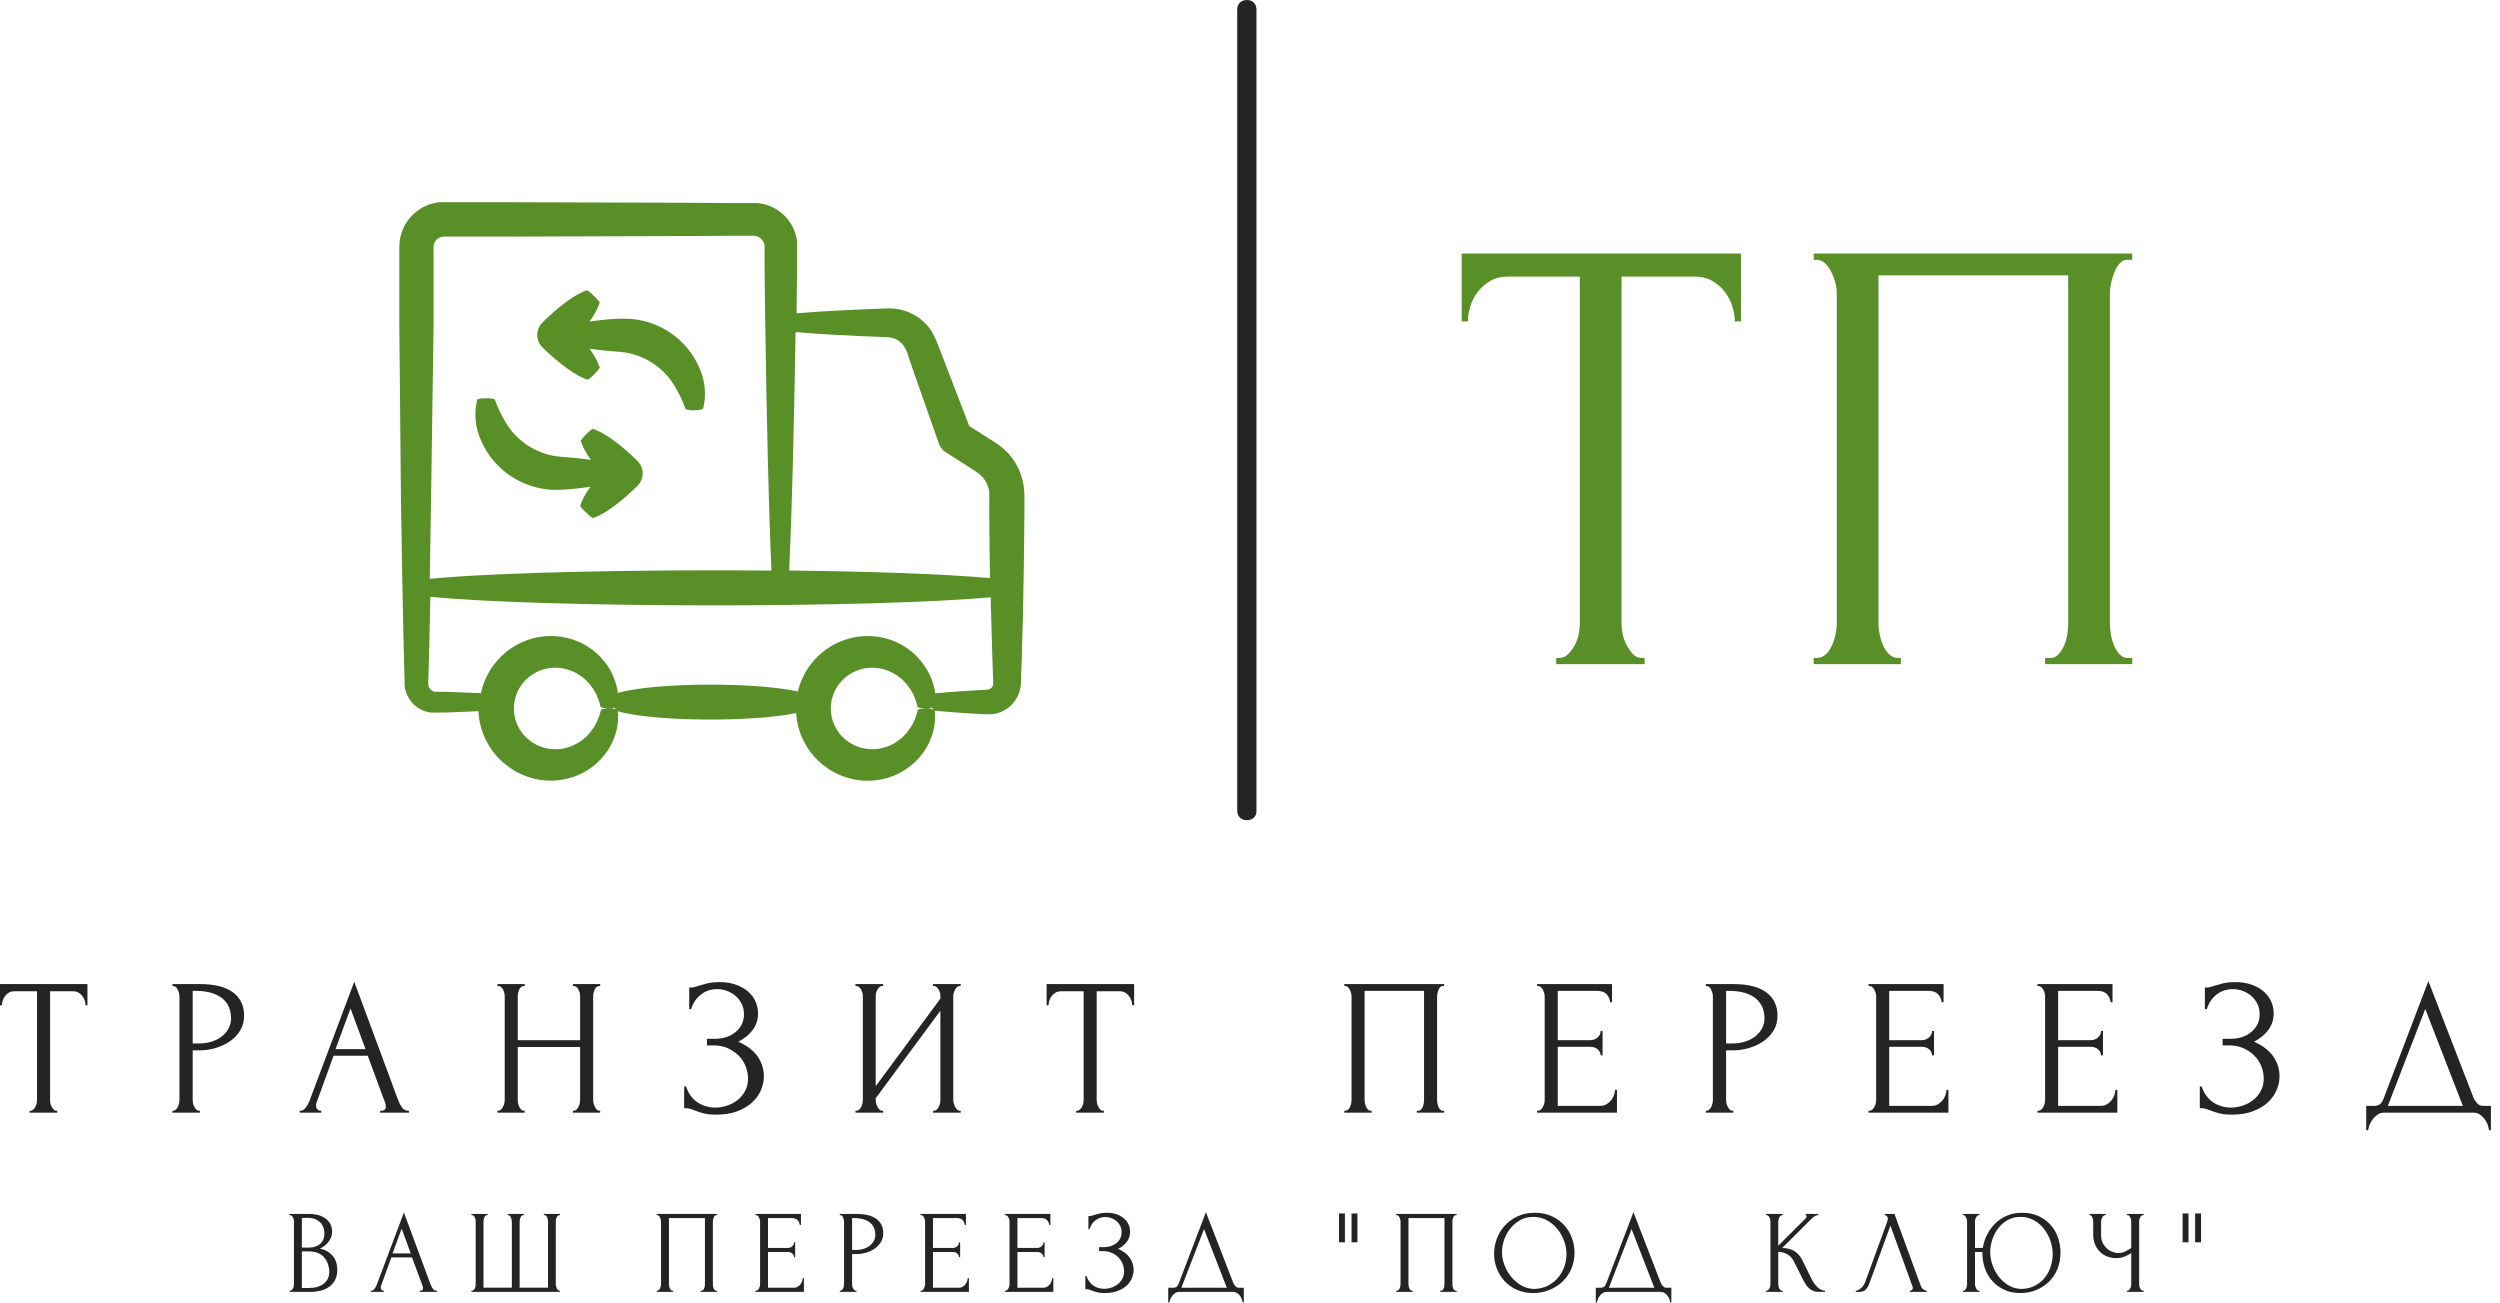
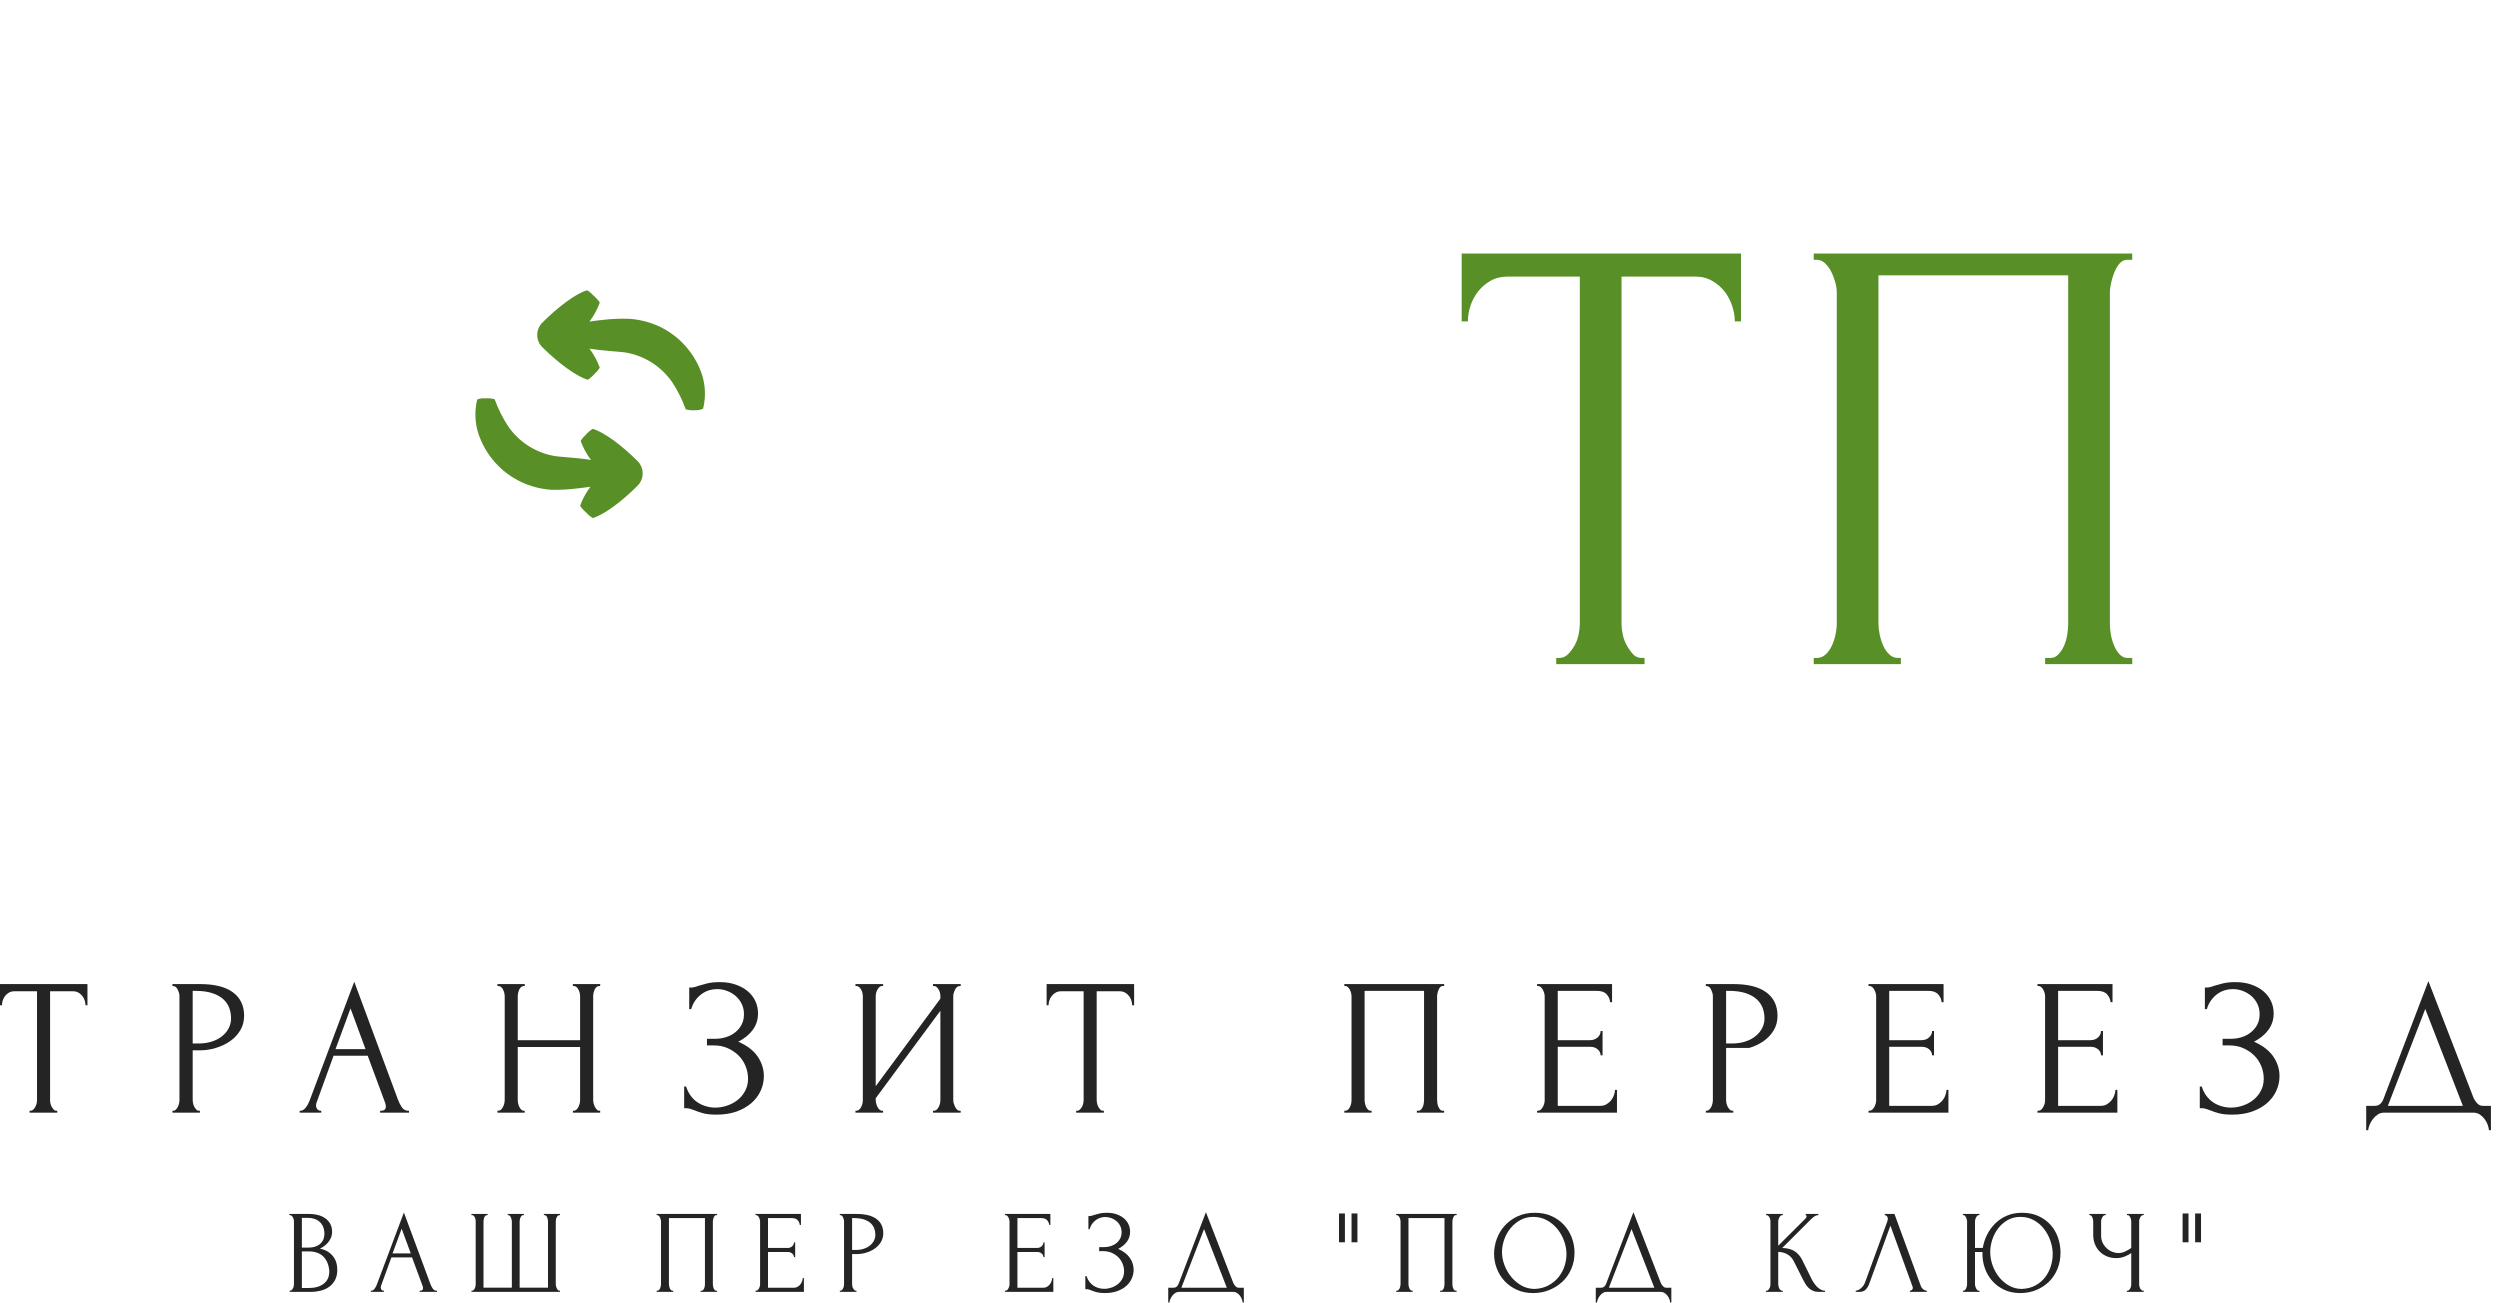
<svg xmlns="http://www.w3.org/2000/svg" width="119" height="62" viewBox="0 0 119 62" fill="none">
  <path d="M78.132 31.317H78.281V31.612H74.076V31.317H74.225C74.382 31.317 74.52 31.258 74.638 31.14C74.756 31.022 74.86 30.883 74.95 30.724C75.038 30.566 75.102 30.394 75.141 30.206C75.181 30.019 75.2 29.847 75.2 29.689V13.165H71.766C71.451 13.165 71.174 13.234 70.936 13.373C70.7 13.511 70.504 13.684 70.346 13.89C70.187 14.098 70.068 14.325 69.989 14.573C69.91 14.818 69.871 15.06 69.871 15.298H69.576V12.068H82.871V15.298H82.576C82.576 15.06 82.536 14.818 82.455 14.573C82.376 14.325 82.258 14.098 82.101 13.89C81.944 13.684 81.746 13.511 81.508 13.373C81.272 13.234 80.995 13.165 80.679 13.165H77.185V29.689C77.185 29.847 77.204 30.019 77.244 30.206C77.283 30.394 77.348 30.566 77.438 30.724C77.526 30.883 77.624 31.022 77.733 31.14C77.842 31.258 77.975 31.317 78.132 31.317Z" fill="#588F27" />
  <path d="M86.334 31.612V31.317H86.483C86.64 31.317 86.779 31.262 86.899 31.154C87.017 31.045 87.115 30.907 87.194 30.741C87.273 30.572 87.332 30.394 87.371 30.206C87.41 30.019 87.43 29.847 87.43 29.689V13.907C87.43 13.768 87.406 13.61 87.357 13.432C87.308 13.254 87.244 13.086 87.163 12.928C87.084 12.771 86.986 12.638 86.868 12.529C86.75 12.421 86.622 12.366 86.483 12.366H86.334V12.068H101.495V12.366H101.259C101.121 12.366 101.003 12.421 100.905 12.529C100.806 12.638 100.721 12.776 100.652 12.943C100.583 13.111 100.528 13.285 100.489 13.463C100.45 13.639 100.43 13.787 100.43 13.907V29.689C100.43 29.847 100.445 30.014 100.475 30.192C100.505 30.37 100.555 30.543 100.624 30.71C100.691 30.878 100.78 31.022 100.888 31.14C100.997 31.258 101.121 31.317 101.259 31.317H101.495V31.612H97.349V31.317H97.617C97.755 31.317 97.879 31.258 97.987 31.14C98.096 31.022 98.185 30.883 98.254 30.724C98.324 30.566 98.373 30.394 98.401 30.206C98.431 30.019 98.446 29.847 98.446 29.689V13.106H89.415V29.689C89.415 29.847 89.434 30.019 89.474 30.206C89.513 30.394 89.567 30.566 89.637 30.724C89.706 30.883 89.8 31.022 89.918 31.14C90.036 31.258 90.174 31.317 90.334 31.317H90.48V31.612H86.334Z" fill="#588F27" />
  <path d="M2.679 52.871H2.726V52.964H1.408V52.871H1.456C1.505 52.871 1.548 52.852 1.585 52.815C1.623 52.777 1.655 52.734 1.681 52.686C1.709 52.635 1.73 52.581 1.743 52.523C1.756 52.464 1.762 52.41 1.762 52.359V47.185H0.686C0.587 47.185 0.499 47.206 0.424 47.249C0.351 47.293 0.29 47.347 0.239 47.413C0.19 47.476 0.154 47.547 0.129 47.626C0.105 47.703 0.093 47.778 0.093 47.851H0V46.842H4.163V47.851H4.07C4.07 47.778 4.058 47.703 4.033 47.626C4.009 47.547 3.972 47.476 3.921 47.413C3.872 47.347 3.81 47.293 3.736 47.249C3.662 47.206 3.576 47.185 3.477 47.185H2.384V52.359C2.384 52.41 2.389 52.464 2.4 52.523C2.414 52.581 2.434 52.635 2.462 52.686C2.49 52.734 2.521 52.777 2.555 52.815C2.589 52.852 2.63 52.871 2.679 52.871Z" fill="#242424" />
  <path d="M8.208 46.935V46.842H9.526C10.212 46.842 10.733 46.973 11.089 47.235C11.443 47.498 11.62 47.871 11.62 48.354C11.62 48.613 11.558 48.844 11.434 49.048C11.311 49.253 11.149 49.424 10.948 49.563C10.748 49.701 10.522 49.808 10.271 49.883C10.021 49.958 9.773 49.996 9.526 49.996H9.172V52.359C9.172 52.41 9.178 52.464 9.191 52.523C9.203 52.581 9.222 52.635 9.25 52.686C9.278 52.734 9.309 52.777 9.343 52.815C9.377 52.852 9.419 52.871 9.47 52.871H9.515V52.964H8.208V52.871H8.255C8.298 52.871 8.338 52.852 8.373 52.815C8.411 52.777 8.442 52.734 8.466 52.686C8.492 52.635 8.511 52.581 8.522 52.523C8.535 52.464 8.542 52.41 8.542 52.359V47.415C8.542 47.329 8.517 47.231 8.466 47.12C8.417 47.008 8.347 46.946 8.255 46.935H8.208ZM9.301 47.165H9.172V49.67H9.45C9.697 49.67 9.918 49.636 10.113 49.568C10.308 49.501 10.47 49.411 10.6 49.298C10.731 49.188 10.83 49.062 10.898 48.919C10.965 48.777 10.999 48.632 10.999 48.483C10.999 48.303 10.97 48.135 10.912 47.977C10.854 47.82 10.758 47.681 10.625 47.559C10.492 47.439 10.317 47.343 10.099 47.272C9.884 47.201 9.618 47.165 9.301 47.165Z" fill="#242424" />
  <path d="M18.096 52.964V52.871H18.141C18.291 52.871 18.366 52.803 18.366 52.666C18.366 52.617 18.356 52.565 18.338 52.508L17.503 50.254H15.878L15.072 52.472C15.053 52.521 15.043 52.567 15.043 52.61C15.043 52.69 15.065 52.754 15.108 52.801C15.151 52.848 15.198 52.871 15.248 52.871H15.293V52.964H14.265V52.871H14.31C14.39 52.871 14.47 52.823 14.549 52.728C14.626 52.63 14.688 52.517 14.737 52.388L16.862 46.73L18.939 52.331C18.982 52.455 19.042 52.576 19.119 52.694C19.198 52.812 19.299 52.871 19.423 52.871H19.468V52.964H18.096ZM16.685 48L15.971 49.939H17.399L16.685 48Z" fill="#242424" />
  <path d="M27.27 52.964V52.871H27.315C27.358 52.871 27.399 52.854 27.436 52.821C27.474 52.785 27.506 52.741 27.535 52.688C27.561 52.636 27.581 52.581 27.594 52.523C27.607 52.464 27.613 52.41 27.613 52.359V49.838H24.645V52.359C24.645 52.41 24.651 52.464 24.662 52.523C24.675 52.581 24.694 52.635 24.718 52.686C24.742 52.734 24.772 52.777 24.805 52.815C24.841 52.852 24.883 52.871 24.932 52.871H24.977V52.964H23.678V52.871H23.726C23.769 52.871 23.809 52.854 23.847 52.821C23.884 52.785 23.916 52.741 23.942 52.688C23.971 52.636 23.991 52.581 24.004 52.523C24.017 52.464 24.024 52.41 24.024 52.359V47.415C24.024 47.372 24.017 47.323 24.004 47.266C23.991 47.212 23.972 47.16 23.948 47.109C23.924 47.06 23.893 47.019 23.855 46.985C23.818 46.952 23.775 46.935 23.726 46.935H23.678V46.842H24.977V46.935H24.932C24.883 46.935 24.84 46.952 24.802 46.985C24.765 47.019 24.735 47.06 24.712 47.109C24.692 47.16 24.675 47.212 24.662 47.266C24.651 47.323 24.645 47.372 24.645 47.415V49.512H27.613V47.415C27.613 47.372 27.607 47.323 27.594 47.266C27.581 47.212 27.562 47.16 27.537 47.109C27.513 47.06 27.482 47.019 27.445 46.985C27.407 46.952 27.364 46.935 27.315 46.935H27.27V46.842H28.569V46.935H28.521C28.472 46.935 28.429 46.952 28.392 46.985C28.354 47.019 28.324 47.06 28.302 47.109C28.281 47.16 28.264 47.212 28.251 47.266C28.24 47.323 28.235 47.372 28.235 47.415V52.359C28.235 52.41 28.242 52.464 28.257 52.523C28.272 52.581 28.292 52.635 28.316 52.686C28.342 52.734 28.372 52.777 28.406 52.815C28.44 52.852 28.478 52.871 28.521 52.871H28.569V52.964H27.27Z" fill="#242424" />
  <path d="M32.807 48.036V47.008H32.889C32.94 47.008 32.996 47 33.058 46.985C33.12 46.97 33.184 46.95 33.252 46.923C33.37 46.888 33.509 46.849 33.67 46.808C33.83 46.769 34.024 46.749 34.252 46.749C34.545 46.749 34.803 46.789 35.028 46.87C35.253 46.949 35.445 47.056 35.604 47.193C35.762 47.33 35.881 47.487 35.961 47.666C36.042 47.845 36.082 48.037 36.082 48.242C36.082 48.532 36 48.791 35.835 49.017C35.672 49.242 35.441 49.432 35.143 49.585C35.565 49.771 35.873 50.008 36.068 50.296C36.263 50.583 36.36 50.894 36.36 51.23C36.36 51.469 36.309 51.701 36.206 51.924C36.105 52.147 35.958 52.342 35.764 52.508C35.573 52.675 35.339 52.808 35.062 52.908C34.783 53.007 34.464 53.057 34.106 53.057C33.846 53.057 33.635 53.035 33.474 52.992C33.312 52.947 33.174 52.9 33.058 52.851C32.983 52.821 32.912 52.797 32.847 52.778C32.783 52.76 32.718 52.75 32.65 52.75H32.566V51.719H32.658C32.715 51.893 32.791 52.044 32.886 52.171C32.982 52.297 33.091 52.4 33.215 52.48C33.339 52.561 33.472 52.621 33.614 52.66C33.757 52.702 33.902 52.722 34.05 52.722C34.241 52.722 34.431 52.689 34.62 52.624C34.808 52.56 34.975 52.469 35.121 52.351C35.267 52.233 35.384 52.089 35.472 51.918C35.562 51.75 35.607 51.559 35.607 51.348C35.607 51.138 35.567 50.935 35.486 50.74C35.406 50.546 35.293 50.377 35.149 50.234C35.003 50.094 34.831 49.98 34.635 49.892C34.436 49.805 34.219 49.762 33.985 49.762H33.651V49.447H34.03C34.216 49.447 34.392 49.421 34.559 49.369C34.725 49.316 34.873 49.239 35 49.136C35.127 49.034 35.228 48.913 35.301 48.77C35.376 48.628 35.413 48.464 35.413 48.278C35.413 48.093 35.376 47.926 35.301 47.778C35.228 47.63 35.13 47.504 35.008 47.401C34.888 47.3 34.753 47.221 34.601 47.165C34.449 47.109 34.294 47.081 34.134 47.081C34.003 47.081 33.876 47.1 33.752 47.137C33.628 47.175 33.511 47.234 33.401 47.314C33.288 47.395 33.189 47.494 33.103 47.612C33.016 47.728 32.949 47.87 32.9 48.036H32.807Z" fill="#242424" />
  <path d="M44.41 52.964V52.871H44.456C44.506 52.871 44.55 52.854 44.588 52.821C44.623 52.785 44.655 52.741 44.683 52.688C44.711 52.636 44.732 52.581 44.745 52.523C44.756 52.464 44.762 52.41 44.762 52.359V48.112L41.684 52.275V52.359C41.684 52.41 41.692 52.464 41.706 52.523C41.721 52.581 41.741 52.635 41.766 52.686C41.792 52.734 41.823 52.777 41.858 52.815C41.896 52.852 41.94 52.871 41.99 52.871H42.035V52.964H40.72V52.871H40.765C40.814 52.871 40.857 52.854 40.894 52.821C40.932 52.785 40.965 52.741 40.993 52.688C41.021 52.636 41.04 52.581 41.052 52.523C41.065 52.464 41.071 52.41 41.071 52.359V47.415C41.071 47.372 41.065 47.323 41.052 47.266C41.04 47.212 41.021 47.16 40.993 47.109C40.965 47.06 40.932 47.019 40.894 46.985C40.857 46.952 40.814 46.935 40.765 46.935H40.72V46.842H42.035V46.935H41.962C41.919 46.94 41.88 46.962 41.844 46.999C41.81 47.037 41.782 47.078 41.757 47.123C41.733 47.17 41.714 47.219 41.701 47.272C41.69 47.324 41.684 47.372 41.684 47.415V51.702L44.762 47.536V47.415C44.762 47.372 44.756 47.323 44.745 47.266C44.732 47.212 44.711 47.16 44.683 47.109C44.655 47.06 44.623 47.019 44.588 46.985C44.55 46.952 44.506 46.935 44.456 46.935H44.41V46.842H45.729V46.935H45.681C45.632 46.935 45.589 46.952 45.552 46.985C45.514 47.019 45.483 47.06 45.459 47.109C45.435 47.16 45.414 47.212 45.397 47.266C45.382 47.323 45.375 47.372 45.375 47.415V52.359C45.375 52.41 45.382 52.463 45.397 52.517C45.414 52.573 45.435 52.627 45.459 52.68C45.483 52.732 45.514 52.777 45.552 52.815C45.589 52.852 45.632 52.871 45.681 52.871H45.729V52.964H44.41Z" fill="#242424" />
  <path d="M52.5 52.871H52.545V52.964H51.227V52.871H51.275C51.323 52.871 51.366 52.852 51.404 52.815C51.441 52.777 51.474 52.734 51.502 52.686C51.53 52.635 51.55 52.581 51.561 52.523C51.574 52.464 51.581 52.41 51.581 52.359V47.185H50.504C50.405 47.185 50.319 47.206 50.246 47.249C50.171 47.293 50.109 47.347 50.06 47.413C50.01 47.476 49.972 47.547 49.948 47.626C49.923 47.703 49.911 47.778 49.911 47.851H49.819V46.842H53.984V47.851H53.891C53.891 47.778 53.878 47.703 53.852 47.626C53.828 47.547 53.791 47.476 53.742 47.413C53.692 47.347 53.63 47.293 53.557 47.249C53.482 47.206 53.395 47.185 53.295 47.185H52.202V52.359C52.202 52.41 52.209 52.464 52.222 52.523C52.233 52.581 52.253 52.635 52.281 52.686C52.309 52.734 52.34 52.777 52.373 52.815C52.407 52.852 52.449 52.871 52.5 52.871Z" fill="#242424" />
  <path d="M63.99 52.964V52.871H64.038C64.087 52.871 64.13 52.854 64.168 52.821C64.205 52.785 64.236 52.741 64.26 52.688C64.285 52.636 64.303 52.581 64.317 52.523C64.328 52.464 64.333 52.41 64.333 52.359V47.415C64.333 47.372 64.326 47.323 64.311 47.266C64.296 47.212 64.276 47.16 64.252 47.109C64.226 47.06 64.195 47.019 64.159 46.985C64.122 46.952 64.081 46.935 64.038 46.935H63.99V46.842H68.741V46.935H68.665C68.622 46.935 68.585 46.952 68.555 46.985C68.523 47.019 68.497 47.062 68.477 47.115C68.454 47.167 68.437 47.221 68.426 47.278C68.413 47.332 68.406 47.378 68.406 47.415V52.359C68.406 52.41 68.411 52.463 68.42 52.517C68.43 52.573 68.445 52.627 68.465 52.68C68.488 52.732 68.516 52.777 68.55 52.815C68.583 52.852 68.622 52.871 68.665 52.871H68.741V52.964H67.442V52.871H67.526C67.57 52.871 67.608 52.852 67.642 52.815C67.675 52.777 67.703 52.734 67.723 52.686C67.746 52.635 67.762 52.581 67.771 52.523C67.78 52.464 67.785 52.41 67.785 52.359V47.165H64.955V52.359C64.955 52.41 64.961 52.464 64.974 52.523C64.987 52.581 65.004 52.635 65.025 52.686C65.047 52.734 65.077 52.777 65.115 52.815C65.15 52.852 65.194 52.871 65.244 52.871H65.289V52.964H63.99Z" fill="#242424" />
  <path d="M73.165 52.964V52.871H73.21C73.26 52.871 73.304 52.854 73.342 52.821C73.377 52.785 73.409 52.743 73.438 52.694C73.466 52.645 73.487 52.593 73.502 52.537C73.519 52.48 73.527 52.428 73.527 52.379V47.415C73.527 47.372 73.519 47.323 73.502 47.266C73.487 47.212 73.466 47.16 73.438 47.109C73.409 47.06 73.377 47.019 73.342 46.985C73.304 46.952 73.26 46.935 73.21 46.935H73.165V46.842H76.734V47.705H76.642C76.63 47.562 76.575 47.437 76.476 47.328C76.377 47.219 76.222 47.165 76.012 47.165H74.149V49.512H75.689C75.829 49.512 75.948 49.469 76.046 49.383C76.141 49.297 76.189 49.194 76.189 49.077H76.282V50.234H76.189C76.189 50.124 76.142 50.028 76.049 49.948C75.957 49.867 75.837 49.827 75.689 49.827H74.149V52.638H76.178C76.296 52.638 76.398 52.61 76.484 52.553C76.572 52.499 76.645 52.434 76.704 52.357C76.762 52.278 76.805 52.194 76.833 52.104C76.861 52.016 76.875 51.941 76.875 51.879H76.968V52.964H73.165Z" fill="#242424" />
-   <path d="M81.198 46.935V46.842H82.513C83.201 46.842 83.722 46.973 84.076 47.235C84.432 47.498 84.61 47.871 84.61 48.354C84.61 48.613 84.549 48.844 84.425 49.048C84.301 49.253 84.139 49.424 83.939 49.563C83.738 49.701 83.512 49.808 83.261 49.883C83.01 49.958 82.761 49.996 82.513 49.996H82.162V52.359C82.162 52.41 82.169 52.464 82.182 52.523C82.193 52.581 82.213 52.635 82.241 52.686C82.269 52.734 82.3 52.777 82.334 52.815C82.367 52.852 82.409 52.871 82.46 52.871H82.505V52.964H81.198V52.871H81.243C81.286 52.871 81.326 52.852 81.364 52.815C81.401 52.777 81.432 52.734 81.457 52.686C81.481 52.635 81.5 52.581 81.513 52.523C81.526 52.464 81.533 52.41 81.533 52.359V47.415C81.533 47.329 81.507 47.231 81.457 47.12C81.408 47.008 81.337 46.946 81.243 46.935H81.198ZM82.291 47.165H82.162V49.67H82.441C82.688 49.67 82.909 49.636 83.104 49.568C83.299 49.501 83.461 49.411 83.59 49.298C83.719 49.188 83.819 49.062 83.888 48.919C83.956 48.777 83.989 48.632 83.989 48.483C83.989 48.303 83.96 48.135 83.902 47.977C83.842 47.82 83.746 47.681 83.613 47.559C83.48 47.439 83.305 47.343 83.09 47.272C82.872 47.201 82.606 47.165 82.291 47.165Z" fill="#242424" />
+   <path d="M81.198 46.935V46.842H82.513C83.201 46.842 83.722 46.973 84.076 47.235C84.432 47.498 84.61 47.871 84.61 48.354C84.61 48.613 84.549 48.844 84.425 49.048C84.301 49.253 84.139 49.424 83.939 49.563C83.738 49.701 83.512 49.808 83.261 49.883H82.162V52.359C82.162 52.41 82.169 52.464 82.182 52.523C82.193 52.581 82.213 52.635 82.241 52.686C82.269 52.734 82.3 52.777 82.334 52.815C82.367 52.852 82.409 52.871 82.46 52.871H82.505V52.964H81.198V52.871H81.243C81.286 52.871 81.326 52.852 81.364 52.815C81.401 52.777 81.432 52.734 81.457 52.686C81.481 52.635 81.5 52.581 81.513 52.523C81.526 52.464 81.533 52.41 81.533 52.359V47.415C81.533 47.329 81.507 47.231 81.457 47.12C81.408 47.008 81.337 46.946 81.243 46.935H81.198ZM82.291 47.165H82.162V49.67H82.441C82.688 49.67 82.909 49.636 83.104 49.568C83.299 49.501 83.461 49.411 83.59 49.298C83.719 49.188 83.819 49.062 83.888 48.919C83.956 48.777 83.989 48.632 83.989 48.483C83.989 48.303 83.96 48.135 83.902 47.977C83.842 47.82 83.746 47.681 83.613 47.559C83.48 47.439 83.305 47.343 83.09 47.272C82.872 47.201 82.606 47.165 82.291 47.165Z" fill="#242424" />
  <path d="M88.942 52.964V52.871H88.99C89.038 52.871 89.082 52.854 89.119 52.821C89.156 52.785 89.189 52.743 89.217 52.694C89.244 52.645 89.265 52.593 89.282 52.537C89.297 52.48 89.305 52.428 89.305 52.379V47.415C89.305 47.372 89.297 47.323 89.282 47.266C89.265 47.212 89.244 47.16 89.217 47.109C89.189 47.06 89.156 47.019 89.119 46.985C89.082 46.952 89.038 46.935 88.99 46.935H88.942V46.842H92.514V47.705H92.422C92.409 47.562 92.352 47.437 92.253 47.328C92.156 47.219 92.001 47.165 91.789 47.165H89.926V49.512H91.466C91.608 49.512 91.727 49.469 91.823 49.383C91.918 49.297 91.966 49.194 91.966 49.077H92.059V50.234H91.966C91.966 50.124 91.92 50.028 91.829 49.948C91.735 49.867 91.614 49.827 91.466 49.827H89.926V52.638H91.958C92.074 52.638 92.176 52.61 92.264 52.553C92.35 52.499 92.423 52.434 92.481 52.357C92.541 52.278 92.584 52.194 92.61 52.104C92.638 52.016 92.652 51.941 92.652 51.879H92.745V52.964H88.942Z" fill="#242424" />
  <path d="M96.984 52.964V52.871H97.031C97.08 52.871 97.123 52.854 97.161 52.821C97.198 52.785 97.231 52.743 97.259 52.694C97.287 52.645 97.309 52.593 97.324 52.537C97.339 52.48 97.346 52.428 97.346 52.379V47.415C97.346 47.372 97.339 47.323 97.324 47.266C97.309 47.212 97.287 47.16 97.259 47.109C97.231 47.06 97.198 47.019 97.161 46.985C97.123 46.952 97.08 46.935 97.031 46.935H96.984V46.842H100.556V47.705H100.463C100.45 47.562 100.394 47.437 100.295 47.328C100.197 47.219 100.043 47.165 99.831 47.165H97.967V49.512H99.508C99.65 49.512 99.769 49.469 99.865 49.383C99.96 49.297 100.008 49.194 100.008 49.077H100.101V50.234H100.008C100.008 50.124 99.962 50.028 99.87 49.948C99.776 49.867 99.656 49.827 99.508 49.827H97.967V52.638H99.999C100.118 52.638 100.22 52.61 100.306 52.553C100.392 52.499 100.464 52.434 100.522 52.357C100.582 52.278 100.625 52.194 100.652 52.104C100.68 52.016 100.694 51.941 100.694 51.879H100.787V52.964H96.984Z" fill="#242424" />
  <path d="M104.952 48.036V47.008H105.036C105.085 47.008 105.14 47 105.202 46.985C105.264 46.97 105.329 46.95 105.396 46.923C105.514 46.888 105.654 46.849 105.815 46.808C105.976 46.769 106.171 46.749 106.4 46.749C106.69 46.749 106.948 46.789 107.173 46.87C107.399 46.949 107.591 47.056 107.749 47.193C107.906 47.33 108.025 47.487 108.106 47.666C108.186 47.845 108.227 48.037 108.227 48.242C108.227 48.532 108.144 48.791 107.979 49.017C107.816 49.242 107.587 49.432 107.291 49.585C107.71 49.771 108.018 50.008 108.213 50.296C108.407 50.583 108.505 50.894 108.505 51.23C108.505 51.469 108.453 51.701 108.35 51.924C108.249 52.147 108.103 52.342 107.912 52.508C107.719 52.675 107.484 52.808 107.206 52.908C106.927 53.007 106.609 53.057 106.251 53.057C105.99 53.057 105.78 53.035 105.621 52.992C105.46 52.947 105.32 52.9 105.202 52.851C105.129 52.821 105.06 52.797 104.994 52.778C104.929 52.76 104.862 52.75 104.795 52.75H104.71V51.719H104.803C104.859 51.893 104.935 52.044 105.031 52.171C105.126 52.297 105.236 52.4 105.36 52.48C105.483 52.561 105.616 52.621 105.759 52.66C105.901 52.702 106.046 52.722 106.194 52.722C106.387 52.722 106.578 52.689 106.765 52.624C106.954 52.56 107.121 52.469 107.265 52.351C107.411 52.233 107.53 52.089 107.619 51.918C107.709 51.75 107.754 51.559 107.754 51.348C107.754 51.138 107.714 50.935 107.634 50.74C107.553 50.546 107.44 50.377 107.293 50.234C107.149 50.094 106.978 49.98 106.779 49.892C106.582 49.805 106.366 49.762 106.13 49.762H105.795V49.447H106.178C106.363 49.447 106.539 49.421 106.706 49.369C106.873 49.316 107.019 49.239 107.144 49.136C107.272 49.034 107.373 48.913 107.448 48.77C107.521 48.628 107.558 48.464 107.558 48.278C107.558 48.093 107.521 47.926 107.448 47.778C107.373 47.63 107.276 47.504 107.156 47.401C107.034 47.3 106.898 47.221 106.748 47.165C106.596 47.109 106.44 47.081 106.279 47.081C106.149 47.081 106.023 47.1 105.899 47.137C105.776 47.175 105.658 47.234 105.545 47.314C105.435 47.395 105.336 47.494 105.25 47.612C105.162 47.728 105.094 47.87 105.045 48.036H104.952Z" fill="#242424" />
  <path d="M118.18 52.638H118.568V53.799H118.475C118.469 53.718 118.448 53.628 118.41 53.529C118.373 53.429 118.322 53.339 118.258 53.256C118.193 53.172 118.117 53.102 118.031 53.045C117.945 52.991 117.849 52.964 117.744 52.964H113.466C113.361 52.964 113.265 52.993 113.179 53.051C113.093 53.109 113.017 53.18 112.952 53.265C112.888 53.347 112.835 53.438 112.794 53.537C112.755 53.636 112.731 53.724 112.724 53.799H112.631V52.638H113.042C113.238 52.638 113.377 52.523 113.458 52.295L115.591 46.701L117.744 52.267C117.787 52.36 117.845 52.446 117.918 52.523C117.993 52.599 118.08 52.638 118.18 52.638ZM115.442 48.028L113.663 52.638H117.232L115.442 48.028Z" fill="#242424" />
-   <path d="M48.085 21.684C47.904 21.468 47.693 21.279 47.459 21.122L46.931 20.784L46.136 20.282L44.975 17.26L44.673 16.481C44.619 16.345 44.586 16.251 44.495 16.049C44.413 15.875 44.312 15.711 44.193 15.559C43.959 15.275 43.663 15.048 43.328 14.896C42.993 14.743 42.627 14.67 42.259 14.68C40.546 14.74 39.056 14.816 37.917 14.913V14.819L37.941 12.852V11.846C37.948 11.731 37.948 11.616 37.941 11.501C37.925 11.368 37.897 11.236 37.857 11.108C37.731 10.716 37.491 10.37 37.169 10.113C36.846 9.856 36.455 9.701 36.044 9.667H34.947L32.832 9.652L24.069 9.625H21.129C21.053 9.625 20.981 9.625 20.905 9.625C20.756 9.642 20.61 9.675 20.467 9.722C20.185 9.817 19.925 9.969 19.704 10.17C19.484 10.371 19.307 10.615 19.186 10.888C19.067 11.16 19.006 11.455 19.008 11.752V15.547L19.086 23.748C19.123 26.328 19.165 28.721 19.216 30.837L19.256 32.371V32.586C19.261 32.683 19.277 32.779 19.304 32.873C19.379 33.142 19.53 33.384 19.739 33.569C19.948 33.754 20.206 33.874 20.482 33.916C20.567 33.922 20.652 33.922 20.736 33.916H21.232L21.866 33.891L22.773 33.852C22.797 34.374 22.939 34.884 23.189 35.343C23.439 35.801 23.789 36.198 24.214 36.502C24.63 36.806 25.109 37.013 25.616 37.106C26.092 37.191 26.58 37.172 27.048 37.052C27.869 36.843 28.573 36.318 29.009 35.593C29.18 35.301 29.303 34.984 29.372 34.653C29.422 34.391 29.435 34.123 29.408 33.858C31.14 34.351 35.796 34.381 37.896 33.943C37.943 34.708 38.244 35.435 38.752 36.009C39.26 36.583 39.946 36.97 40.7 37.109C41.177 37.194 41.666 37.176 42.135 37.055C42.956 36.846 43.66 36.321 44.096 35.596C44.267 35.303 44.39 34.985 44.459 34.653C44.513 34.382 44.525 34.105 44.495 33.831C44.495 33.831 44.513 33.831 44.522 33.831C44.93 33.87 45.402 33.91 45.921 33.943L46.737 33.991C46.914 34.007 47.092 34.007 47.269 33.991C47.519 33.958 47.757 33.862 47.961 33.713C48.175 33.557 48.346 33.349 48.456 33.109C48.543 32.919 48.591 32.713 48.598 32.504V32.374L48.635 31.368L48.695 29.214C48.728 27.721 48.749 26.132 48.762 24.518V23.612C48.761 23.476 48.753 23.339 48.737 23.204C48.667 22.646 48.441 22.119 48.085 21.684ZM42.238 16.049C42.391 16.053 42.542 16.093 42.677 16.165C42.813 16.237 42.93 16.339 43.02 16.463C43.126 16.627 43.204 16.808 43.25 16.998L43.522 17.789L44.691 21.113C44.746 21.275 44.852 21.415 44.994 21.512L46.027 22.171L46.52 22.491C46.675 22.596 46.806 22.734 46.904 22.894C47.003 23.053 47.066 23.232 47.091 23.419C47.094 23.485 47.094 23.552 47.091 23.618V24.524C47.091 25.54 47.109 26.543 47.124 27.519C44.991 27.322 41.449 27.201 37.566 27.156C37.694 24.416 37.793 20.445 37.869 15.807C39.02 15.91 40.531 15.988 42.238 16.049ZM20.637 15.547V11.752C20.636 11.682 20.65 11.613 20.679 11.55C20.708 11.487 20.75 11.431 20.802 11.385C20.854 11.339 20.915 11.305 20.981 11.284C21.014 11.274 21.047 11.267 21.081 11.263H24.027L32.789 11.235L34.904 11.22H35.89C35.996 11.227 36.099 11.265 36.184 11.329C36.27 11.394 36.334 11.482 36.37 11.583C36.381 11.616 36.389 11.651 36.394 11.686C36.398 11.739 36.398 11.792 36.394 11.846V12.852L36.418 14.819C36.488 19.88 36.591 24.225 36.721 27.159C30.544 27.105 23.728 27.235 20.458 27.552C20.479 26.343 20.501 25.071 20.519 23.748L20.637 15.547ZM28.979 33.719C28.774 33.719 28.61 33.758 28.602 33.804C28.557 33.995 28.493 34.181 28.411 34.36C28.312 34.561 28.189 34.749 28.043 34.919C27.707 35.306 27.246 35.562 26.74 35.641C26.466 35.684 26.185 35.669 25.916 35.598C25.648 35.526 25.397 35.398 25.181 35.224C24.956 35.044 24.774 34.816 24.648 34.556C24.523 34.297 24.459 34.012 24.459 33.724C24.459 33.435 24.523 33.151 24.648 32.891C24.774 32.631 24.956 32.403 25.181 32.223C25.397 32.049 25.647 31.922 25.915 31.85C26.183 31.778 26.463 31.763 26.737 31.806C27.241 31.886 27.7 32.14 28.033 32.526C28.178 32.695 28.301 32.882 28.399 33.081C28.48 33.259 28.543 33.444 28.586 33.635C28.586 33.683 28.804 33.722 29.037 33.719C29.12 33.719 29.203 33.709 29.284 33.689C29.284 33.716 29.284 33.737 29.284 33.755C29.185 33.728 29.082 33.716 28.979 33.719ZM44.063 33.719C43.858 33.719 43.694 33.758 43.685 33.804C43.641 33.995 43.577 34.181 43.495 34.36C43.396 34.561 43.272 34.749 43.126 34.919C42.792 35.305 42.332 35.561 41.827 35.641C41.552 35.684 41.272 35.669 41.003 35.598C40.735 35.526 40.484 35.398 40.268 35.224C40.042 35.044 39.86 34.816 39.735 34.556C39.61 34.297 39.545 34.012 39.545 33.724C39.545 33.435 39.61 33.151 39.735 32.891C39.86 32.631 40.042 32.403 40.268 32.223C40.484 32.049 40.734 31.922 41.002 31.85C41.27 31.778 41.55 31.763 41.824 31.806C42.327 31.886 42.787 32.14 43.12 32.526C43.265 32.695 43.388 32.882 43.486 33.081C43.567 33.259 43.63 33.444 43.673 33.635C43.673 33.683 43.891 33.722 44.123 33.719C44.212 33.72 44.3 33.709 44.386 33.686C44.398 33.718 44.414 33.749 44.435 33.776C44.316 33.732 44.19 33.712 44.063 33.719ZM47.269 32.61C47.255 32.658 47.231 32.701 47.196 32.737C47.109 32.816 47.1 32.831 46.731 32.843L45.915 32.891C45.395 32.924 44.927 32.964 44.516 33.003C44.516 32.928 44.505 32.852 44.483 32.773C44.406 32.443 44.277 32.128 44.099 31.84C43.661 31.113 42.955 30.589 42.132 30.38C41.663 30.26 41.173 30.243 40.697 30.329C40.042 30.451 39.436 30.76 38.954 31.219C38.471 31.678 38.132 32.267 37.977 32.915C35.923 32.459 31.167 32.48 29.408 32.982C29.408 32.915 29.39 32.849 29.378 32.779C29.309 32.449 29.186 32.131 29.015 31.84C28.578 31.113 27.871 30.589 27.048 30.38C26.579 30.26 26.09 30.243 25.613 30.329C24.947 30.455 24.333 30.776 23.849 31.251C23.365 31.726 23.033 32.333 22.894 32.997L21.906 32.955L21.271 32.931H20.776C20.747 32.933 20.719 32.933 20.691 32.931C20.639 32.918 20.591 32.895 20.548 32.864C20.506 32.832 20.47 32.792 20.443 32.746C20.416 32.705 20.398 32.659 20.389 32.61C20.381 32.535 20.381 32.459 20.389 32.383L20.431 30.849C20.449 30.072 20.467 29.256 20.485 28.407C25.979 28.945 41.525 28.951 47.16 28.428C47.16 28.7 47.16 28.975 47.178 29.241L47.239 31.395L47.275 32.402V32.55C47.274 32.57 47.271 32.59 47.266 32.61H47.269Z" fill="#588F27" />
  <path d="M27.979 18.076C28.102 17.996 28.212 17.9 28.308 17.789C28.402 17.706 28.484 17.609 28.55 17.502C28.433 17.177 28.267 16.871 28.058 16.596C28.275 16.629 28.508 16.659 28.756 16.683C29.091 16.72 29.523 16.741 29.783 16.78C30.228 16.856 30.653 17.02 31.033 17.263C31.413 17.506 31.741 17.823 31.998 18.194C32.263 18.597 32.479 19.03 32.641 19.484C32.787 19.525 32.938 19.54 33.089 19.527C33.22 19.534 33.351 19.508 33.469 19.451C33.631 18.794 33.565 18.102 33.282 17.487C32.898 16.621 32.213 15.925 31.354 15.526C30.913 15.326 30.439 15.207 29.955 15.175C29.552 15.161 29.148 15.176 28.747 15.221C28.502 15.245 28.272 15.275 28.058 15.309C28.267 15.033 28.433 14.727 28.55 14.402C28.466 14.277 28.364 14.164 28.248 14.067C28.16 13.969 28.058 13.884 27.946 13.816C27.384 13.985 26.55 14.623 25.816 15.357C25.738 15.434 25.677 15.525 25.636 15.626C25.594 15.726 25.572 15.834 25.572 15.943C25.572 16.052 25.594 16.16 25.636 16.26C25.677 16.361 25.738 16.452 25.816 16.529C26.577 17.276 27.414 17.91 27.979 18.076Z" fill="#588F27" />
  <path d="M24.819 22.947C25.261 23.153 25.737 23.277 26.224 23.313C26.622 23.323 27.021 23.303 27.417 23.255C27.662 23.231 27.891 23.201 28.106 23.168C27.897 23.443 27.731 23.749 27.613 24.074C27.698 24.2 27.8 24.312 27.916 24.41C28.003 24.508 28.105 24.592 28.218 24.66C28.78 24.491 29.614 23.854 30.348 23.119C30.425 23.042 30.486 22.951 30.528 22.851C30.57 22.75 30.591 22.642 30.591 22.533C30.591 22.424 30.57 22.316 30.528 22.216C30.486 22.115 30.425 22.024 30.348 21.947C29.611 21.213 28.777 20.578 28.209 20.412C28.086 20.492 27.975 20.589 27.879 20.699C27.785 20.782 27.704 20.879 27.638 20.986C27.755 21.311 27.921 21.617 28.13 21.892C27.913 21.859 27.68 21.829 27.432 21.805C27.097 21.769 26.665 21.747 26.405 21.708C25.96 21.632 25.535 21.468 25.154 21.225C24.774 20.982 24.446 20.666 24.19 20.294C23.925 19.891 23.709 19.458 23.546 19.004C23.401 18.963 23.25 18.949 23.099 18.962C22.969 18.947 22.837 18.966 22.715 19.016C22.553 19.673 22.619 20.366 22.903 20.98C23.282 21.846 23.963 22.545 24.819 22.947Z" fill="#588F27" />
-   <path d="M59.807 38.63V0.458C59.807 0.183 59.624 0 59.349 0C59.075 0 58.892 0.183 58.892 0.458V38.584C58.892 38.858 59.075 39.041 59.349 39.041C59.624 39.041 59.807 38.858 59.807 38.63Z" fill="#242424" />
  <path d="M13.784 61.494V61.438H13.812C13.838 61.438 13.863 61.427 13.885 61.404C13.908 61.382 13.927 61.355 13.944 61.325C13.961 61.295 13.973 61.263 13.981 61.227C13.988 61.191 13.992 61.159 13.992 61.129V58.138C13.992 58.112 13.988 58.082 13.981 58.048C13.973 58.014 13.961 57.981 13.944 57.95C13.927 57.918 13.907 57.892 13.882 57.871C13.858 57.85 13.831 57.84 13.801 57.84H13.773V57.784H14.695C15.043 57.784 15.316 57.861 15.513 58.014C15.709 58.168 15.808 58.372 15.808 58.627C15.808 58.736 15.789 58.833 15.752 58.919C15.714 59.006 15.666 59.082 15.608 59.15C15.55 59.217 15.487 59.275 15.42 59.321C15.352 59.368 15.289 59.407 15.229 59.437C15.386 59.467 15.517 59.517 15.622 59.588C15.727 59.66 15.812 59.741 15.878 59.833C15.944 59.925 15.989 60.023 16.016 60.128C16.042 60.233 16.055 60.336 16.055 60.437C16.055 60.632 16.02 60.796 15.948 60.929C15.877 61.062 15.783 61.171 15.664 61.255C15.546 61.34 15.411 61.4 15.26 61.438C15.108 61.475 14.951 61.494 14.79 61.494H13.784ZM15.673 60.533V60.471C15.643 60.182 15.545 59.959 15.38 59.802C15.216 59.645 14.983 59.566 14.683 59.566H14.369V61.309H14.695C14.998 61.309 15.237 61.24 15.411 61.103C15.586 60.967 15.673 60.776 15.673 60.533ZM15.442 58.717V58.678C15.431 58.46 15.355 58.288 15.215 58.16C15.074 58.033 14.886 57.969 14.65 57.969H14.369V59.386H14.661C14.818 59.386 14.947 59.365 15.046 59.324C15.145 59.283 15.225 59.23 15.285 59.164C15.345 59.098 15.386 59.026 15.409 58.947C15.431 58.869 15.442 58.792 15.442 58.717Z" fill="#242424" />
  <path d="M19.973 61.494V61.438H20.001C20.091 61.438 20.136 61.397 20.136 61.314C20.136 61.284 20.131 61.252 20.119 61.219L19.613 59.853H18.63L18.141 61.196C18.129 61.226 18.124 61.254 18.124 61.28C18.124 61.329 18.137 61.368 18.163 61.396C18.189 61.424 18.218 61.438 18.247 61.438H18.276V61.494H17.652V61.438H17.68C17.728 61.438 17.776 61.409 17.823 61.351C17.87 61.293 17.908 61.224 17.938 61.145L19.226 57.716L20.485 61.112C20.511 61.187 20.548 61.26 20.595 61.331C20.641 61.402 20.702 61.438 20.777 61.438H20.805V61.494H19.973ZM19.119 58.486L18.686 59.661H19.552L19.119 58.486Z" fill="#242424" />
  <path d="M24.167 57.84V57.784H24.937V57.84H24.909C24.879 57.84 24.853 57.85 24.83 57.871C24.808 57.892 24.79 57.917 24.777 57.947C24.764 57.977 24.753 58.008 24.746 58.04C24.738 58.072 24.735 58.099 24.735 58.121V61.292H26.084V58.149C26.084 58.123 26.081 58.092 26.076 58.056C26.07 58.021 26.061 57.988 26.05 57.958C26.039 57.928 26.023 57.902 26.002 57.879C25.982 57.857 25.956 57.844 25.927 57.84H25.887V57.784H26.657V57.84H26.629C26.596 57.84 26.568 57.851 26.548 57.874C26.527 57.896 26.509 57.922 26.494 57.953C26.479 57.982 26.469 58.016 26.463 58.054C26.458 58.091 26.455 58.123 26.455 58.149V61.145C26.455 61.172 26.46 61.202 26.469 61.236C26.478 61.269 26.491 61.301 26.506 61.331C26.521 61.361 26.538 61.386 26.559 61.407C26.58 61.428 26.603 61.438 26.629 61.438H26.657V61.494H22.441V61.438H22.469C22.495 61.438 22.52 61.428 22.542 61.407C22.565 61.386 22.584 61.361 22.599 61.331C22.614 61.301 22.625 61.269 22.632 61.236C22.64 61.202 22.643 61.172 22.643 61.145V58.149C22.643 58.123 22.641 58.091 22.635 58.054C22.63 58.016 22.619 57.982 22.604 57.953C22.589 57.922 22.571 57.896 22.551 57.874C22.53 57.851 22.503 57.84 22.469 57.84H22.441V57.784H23.211V57.84H23.172C23.142 57.844 23.117 57.857 23.096 57.879C23.076 57.902 23.059 57.928 23.048 57.958C23.037 57.988 23.029 58.021 23.023 58.056C23.017 58.092 23.015 58.123 23.015 58.149V61.292H24.364V58.149C24.364 58.123 24.36 58.091 24.352 58.054C24.345 58.016 24.335 57.982 24.322 57.953C24.308 57.922 24.291 57.896 24.268 57.874C24.246 57.851 24.221 57.84 24.195 57.84H24.167Z" fill="#242424" />
  <path d="M31.256 61.494V61.438H31.284C31.314 61.438 31.34 61.428 31.363 61.407C31.385 61.386 31.404 61.36 31.419 61.328C31.434 61.296 31.445 61.263 31.453 61.227C31.46 61.191 31.464 61.159 31.464 61.129V58.132C31.464 58.106 31.459 58.076 31.45 58.042C31.441 58.009 31.428 57.977 31.413 57.947C31.398 57.917 31.38 57.892 31.357 57.871C31.335 57.85 31.31 57.84 31.284 57.84H31.256V57.784H34.134V57.84H34.089C34.063 57.84 34.041 57.85 34.022 57.871C34.003 57.892 33.987 57.918 33.974 57.95C33.961 57.981 33.95 58.014 33.943 58.048C33.935 58.082 33.932 58.11 33.932 58.132V61.129C33.932 61.159 33.935 61.191 33.94 61.224C33.946 61.258 33.955 61.291 33.968 61.323C33.981 61.355 33.998 61.382 34.019 61.404C34.039 61.427 34.063 61.438 34.089 61.438H34.134V61.494H33.347V61.438H33.398C33.424 61.438 33.447 61.427 33.468 61.404C33.489 61.382 33.505 61.355 33.519 61.325C33.532 61.295 33.541 61.263 33.547 61.227C33.552 61.191 33.555 61.159 33.555 61.129V57.981H31.841V61.129C31.841 61.159 31.844 61.191 31.852 61.227C31.859 61.263 31.87 61.295 31.883 61.325C31.896 61.355 31.914 61.382 31.936 61.404C31.959 61.427 31.985 61.438 32.015 61.438H32.043V61.494H31.256Z" fill="#242424" />
  <path d="M35.961 61.494V61.438H35.989C36.019 61.438 36.045 61.428 36.068 61.407C36.09 61.386 36.11 61.361 36.127 61.331C36.144 61.301 36.157 61.269 36.166 61.236C36.176 61.202 36.18 61.17 36.18 61.14V58.132C36.18 58.106 36.176 58.076 36.166 58.042C36.157 58.009 36.144 57.977 36.127 57.947C36.11 57.917 36.09 57.892 36.068 57.871C36.045 57.85 36.019 57.84 35.989 57.84H35.961V57.784H38.125V58.307H38.069C38.062 58.22 38.028 58.145 37.968 58.079C37.908 58.013 37.814 57.981 37.687 57.981H36.557V59.403H37.49C37.576 59.403 37.648 59.377 37.707 59.324C37.765 59.272 37.794 59.21 37.794 59.139H37.85V59.841H37.794C37.794 59.774 37.766 59.716 37.709 59.667C37.653 59.618 37.58 59.594 37.49 59.594H36.557V61.297H37.788C37.859 61.297 37.921 61.28 37.974 61.247C38.026 61.213 38.07 61.173 38.106 61.126C38.141 61.079 38.168 61.028 38.184 60.974C38.201 60.92 38.21 60.874 38.21 60.836H38.266V61.494H35.961Z" fill="#242424" />
  <path d="M39.975 57.84V57.784H40.773C41.189 57.784 41.505 57.864 41.721 58.023C41.936 58.182 42.044 58.408 42.044 58.7C42.044 58.858 42.006 58.998 41.931 59.122C41.856 59.245 41.758 59.349 41.636 59.434C41.514 59.518 41.378 59.583 41.226 59.628C41.074 59.673 40.923 59.695 40.773 59.695H40.56V61.129C40.56 61.159 40.563 61.191 40.571 61.227C40.578 61.263 40.59 61.295 40.607 61.325C40.624 61.355 40.643 61.382 40.664 61.404C40.684 61.427 40.709 61.438 40.739 61.438H40.768V61.494H39.975V61.438H40.003C40.029 61.438 40.054 61.427 40.076 61.404C40.099 61.382 40.117 61.355 40.132 61.325C40.147 61.295 40.159 61.263 40.166 61.227C40.174 61.191 40.177 61.159 40.177 61.129V58.132C40.177 58.08 40.162 58.02 40.132 57.953C40.102 57.885 40.059 57.847 40.003 57.84H39.975ZM40.638 57.981H40.56V59.498H40.728C40.878 59.498 41.012 59.478 41.13 59.437C41.248 59.395 41.347 59.341 41.425 59.273C41.504 59.206 41.564 59.129 41.605 59.043C41.647 58.957 41.667 58.869 41.667 58.779C41.667 58.67 41.649 58.568 41.614 58.472C41.578 58.377 41.52 58.293 41.439 58.219C41.359 58.146 41.253 58.088 41.122 58.045C40.991 58.002 40.83 57.981 40.638 57.981Z" fill="#242424" />
-   <path d="M43.814 61.494V61.438H43.843C43.873 61.438 43.899 61.428 43.921 61.407C43.944 61.386 43.963 61.361 43.98 61.331C43.997 61.301 44.01 61.269 44.02 61.236C44.029 61.202 44.034 61.17 44.034 61.14V58.132C44.034 58.106 44.029 58.076 44.02 58.042C44.01 58.009 43.997 57.977 43.98 57.947C43.963 57.917 43.944 57.892 43.921 57.871C43.899 57.85 43.873 57.84 43.843 57.84H43.814V57.784H45.979V58.307H45.922C45.915 58.22 45.881 58.145 45.821 58.079C45.761 58.013 45.668 57.981 45.54 57.981H44.41V59.403H45.343C45.43 59.403 45.502 59.377 45.56 59.324C45.618 59.272 45.647 59.21 45.647 59.139H45.703V59.841H45.647C45.647 59.774 45.619 59.716 45.563 59.667C45.507 59.618 45.433 59.594 45.343 59.594H44.41V61.297H45.641C45.713 61.297 45.775 61.28 45.827 61.247C45.879 61.213 45.923 61.173 45.959 61.126C45.995 61.079 46.021 61.028 46.038 60.974C46.055 60.92 46.063 60.874 46.063 60.836H46.119V61.494H43.814Z" fill="#242424" />
  <path d="M47.834 61.494V61.438H47.862C47.892 61.438 47.918 61.428 47.941 61.407C47.963 61.386 47.983 61.361 48 61.331C48.017 61.301 48.03 61.269 48.039 61.236C48.048 61.202 48.053 61.17 48.053 61.14V58.132C48.053 58.106 48.048 58.076 48.039 58.042C48.03 58.009 48.017 57.977 48 57.947C47.983 57.917 47.963 57.892 47.941 57.871C47.918 57.85 47.892 57.84 47.862 57.84H47.834V57.784H49.998V58.307H49.942C49.934 58.22 49.901 58.145 49.841 58.079C49.781 58.013 49.687 57.981 49.56 57.981H48.43V59.403H49.363C49.449 59.403 49.521 59.377 49.579 59.324C49.638 59.272 49.667 59.21 49.667 59.139H49.723V59.841H49.667C49.667 59.774 49.639 59.716 49.582 59.667C49.526 59.618 49.453 59.594 49.363 59.594H48.43V61.297H49.661C49.732 61.297 49.794 61.28 49.846 61.247C49.899 61.213 49.943 61.173 49.979 61.126C50.014 61.079 50.04 61.028 50.057 60.974C50.074 60.92 50.083 60.874 50.083 60.836H50.139V61.494H47.834Z" fill="#242424" />
  <path d="M51.808 58.509V57.885H51.859C51.889 57.885 51.923 57.88 51.96 57.871C51.998 57.862 52.037 57.849 52.078 57.834C52.149 57.812 52.234 57.788 52.331 57.764C52.428 57.74 52.547 57.728 52.685 57.728C52.861 57.728 53.018 57.752 53.155 57.801C53.291 57.849 53.408 57.915 53.503 57.997C53.599 58.08 53.671 58.175 53.72 58.284C53.768 58.393 53.793 58.509 53.793 58.633C53.793 58.809 53.743 58.965 53.644 59.102C53.544 59.239 53.405 59.354 53.225 59.448C53.48 59.56 53.666 59.704 53.784 59.878C53.902 60.052 53.961 60.24 53.961 60.443C53.961 60.589 53.93 60.73 53.869 60.864C53.807 60.999 53.718 61.117 53.602 61.219C53.485 61.32 53.343 61.4 53.174 61.46C53.006 61.52 52.813 61.55 52.595 61.55C52.438 61.55 52.31 61.537 52.213 61.511C52.116 61.485 52.031 61.457 51.96 61.427C51.915 61.408 51.873 61.393 51.834 61.382C51.794 61.37 51.754 61.365 51.713 61.365H51.662V60.741H51.718C51.752 60.846 51.798 60.937 51.856 61.013C51.914 61.09 51.981 61.153 52.056 61.202C52.131 61.251 52.211 61.287 52.297 61.311C52.384 61.336 52.472 61.348 52.562 61.348C52.678 61.348 52.793 61.328 52.907 61.289C53.022 61.249 53.123 61.194 53.211 61.123C53.299 61.052 53.37 60.965 53.425 60.862C53.479 60.759 53.506 60.643 53.506 60.516C53.506 60.389 53.482 60.266 53.433 60.148C53.384 60.03 53.316 59.928 53.228 59.841C53.14 59.755 53.036 59.686 52.916 59.633C52.796 59.581 52.665 59.555 52.522 59.555H52.32V59.364H52.55C52.663 59.364 52.77 59.348 52.871 59.316C52.972 59.284 53.061 59.237 53.138 59.175C53.215 59.113 53.276 59.039 53.321 58.953C53.365 58.867 53.388 58.768 53.388 58.655C53.388 58.543 53.365 58.441 53.321 58.352C53.276 58.262 53.217 58.186 53.143 58.124C53.07 58.062 52.988 58.014 52.896 57.981C52.804 57.947 52.71 57.93 52.612 57.93C52.533 57.93 52.457 57.941 52.382 57.964C52.307 57.986 52.236 58.022 52.168 58.071C52.101 58.119 52.041 58.179 51.988 58.25C51.936 58.322 51.895 58.408 51.864 58.509H51.808Z" fill="#242424" />
  <path d="M58.97 61.297H59.206V62H59.15C59.146 61.951 59.133 61.897 59.111 61.837C59.088 61.777 59.057 61.722 59.018 61.671C58.979 61.621 58.933 61.578 58.88 61.545C58.828 61.511 58.77 61.494 58.706 61.494H56.114C56.051 61.494 55.993 61.512 55.94 61.547C55.888 61.583 55.842 61.626 55.802 61.677C55.763 61.727 55.731 61.783 55.707 61.843C55.682 61.903 55.669 61.955 55.665 62H55.608V61.297H55.856C55.976 61.297 56.06 61.228 56.109 61.089L57.402 57.7L58.706 61.072C58.732 61.129 58.768 61.18 58.813 61.227C58.858 61.274 58.91 61.297 58.97 61.297ZM57.312 58.503L56.233 61.297H58.397L57.312 58.503Z" fill="#242424" />
  <path d="M63.737 59.133V57.761H64.018V59.133H63.737ZM64.333 59.133V57.761H64.614V59.133H64.333Z" fill="#242424" />
  <path d="M66.458 61.494V61.438H66.486C66.516 61.438 66.543 61.428 66.565 61.407C66.588 61.386 66.606 61.36 66.621 61.328C66.636 61.296 66.647 61.263 66.655 61.227C66.662 61.191 66.666 61.159 66.666 61.129V58.132C66.666 58.106 66.662 58.076 66.652 58.042C66.643 58.009 66.631 57.977 66.616 57.947C66.601 57.917 66.582 57.892 66.559 57.871C66.537 57.85 66.513 57.84 66.486 57.84H66.458V57.784H69.336V57.84H69.291C69.265 57.84 69.243 57.85 69.224 57.871C69.205 57.892 69.189 57.918 69.176 57.95C69.163 57.981 69.153 58.014 69.145 58.048C69.138 58.082 69.134 58.11 69.134 58.132V61.129C69.134 61.159 69.137 61.191 69.142 61.224C69.148 61.258 69.157 61.291 69.171 61.323C69.184 61.355 69.201 61.382 69.221 61.404C69.242 61.427 69.265 61.438 69.291 61.438H69.336V61.494H68.549V61.438H68.6C68.626 61.438 68.65 61.427 68.67 61.404C68.691 61.382 68.708 61.355 68.721 61.325C68.734 61.295 68.743 61.263 68.749 61.227C68.755 61.191 68.757 61.159 68.757 61.129V57.981H67.043V61.129C67.043 61.159 67.047 61.191 67.054 61.227C67.062 61.263 67.072 61.295 67.085 61.325C67.098 61.355 67.116 61.382 67.138 61.404C67.161 61.427 67.187 61.438 67.217 61.438H67.245V61.494H66.458Z" fill="#242424" />
  <path d="M73.058 57.728C73.35 57.728 73.613 57.779 73.845 57.882C74.077 57.985 74.275 58.124 74.438 58.298C74.601 58.472 74.727 58.675 74.815 58.905C74.903 59.136 74.947 59.377 74.947 59.628C74.947 59.909 74.895 60.167 74.792 60.404C74.689 60.64 74.548 60.842 74.368 61.011C74.188 61.179 73.979 61.311 73.741 61.407C73.503 61.502 73.249 61.55 72.979 61.55C72.691 61.55 72.431 61.498 72.201 61.393C71.97 61.288 71.775 61.149 71.616 60.977C71.457 60.804 71.334 60.606 71.248 60.381C71.162 60.156 71.118 59.922 71.118 59.678C71.118 59.438 71.162 59.201 71.248 58.967C71.334 58.733 71.46 58.524 71.627 58.34C71.794 58.157 71.997 58.009 72.237 57.896C72.477 57.784 72.751 57.728 73.058 57.728ZM73.052 61.353C73.303 61.342 73.524 61.285 73.713 61.182C73.902 61.079 74.061 60.948 74.188 60.789C74.315 60.629 74.41 60.454 74.472 60.263C74.534 60.072 74.564 59.883 74.564 59.695C74.564 59.489 74.527 59.281 74.452 59.071C74.377 58.861 74.27 58.671 74.132 58.501C73.993 58.33 73.827 58.191 73.634 58.085C73.441 57.978 73.225 57.924 72.985 57.924C72.752 57.924 72.544 57.976 72.361 58.079C72.177 58.182 72.021 58.314 71.891 58.475C71.762 58.636 71.664 58.816 71.596 59.015C71.529 59.214 71.495 59.408 71.495 59.6C71.495 59.806 71.534 60.013 71.613 60.221C71.692 60.429 71.801 60.617 71.939 60.786C72.078 60.954 72.242 61.091 72.431 61.196C72.62 61.301 72.828 61.353 73.052 61.353Z" fill="#242424" />
  <path d="M79.32 61.297H79.556V62H79.5C79.497 61.951 79.484 61.897 79.461 61.837C79.439 61.777 79.408 61.722 79.368 61.671C79.329 61.621 79.283 61.578 79.231 61.545C79.178 61.511 79.12 61.494 79.056 61.494H76.465C76.401 61.494 76.343 61.512 76.29 61.547C76.238 61.583 76.192 61.626 76.153 61.677C76.113 61.727 76.082 61.783 76.057 61.843C76.033 61.903 76.019 61.955 76.015 62H75.959V61.297H76.206C76.326 61.297 76.41 61.228 76.459 61.089L77.752 57.7L79.056 61.072C79.082 61.129 79.118 61.18 79.163 61.227C79.208 61.274 79.26 61.297 79.32 61.297ZM77.662 58.503L76.583 61.297H78.747L77.662 58.503Z" fill="#242424" />
  <path d="M84.059 61.494V61.438H84.088C84.118 61.438 84.144 61.427 84.166 61.404C84.189 61.382 84.208 61.355 84.225 61.325C84.242 61.295 84.254 61.263 84.262 61.227C84.269 61.191 84.273 61.159 84.273 61.129V58.132C84.273 58.106 84.269 58.076 84.262 58.042C84.254 58.009 84.242 57.977 84.225 57.947C84.208 57.917 84.189 57.892 84.166 57.871C84.144 57.85 84.119 57.84 84.093 57.84H84.065V57.784H84.863V57.84H84.835C84.805 57.84 84.779 57.85 84.757 57.871C84.734 57.892 84.714 57.917 84.697 57.947C84.681 57.977 84.668 58.009 84.658 58.042C84.649 58.076 84.644 58.106 84.644 58.132V59.296L85.948 57.997C85.978 57.968 85.993 57.932 85.993 57.891C85.993 57.857 85.978 57.84 85.948 57.84V57.784H86.555V57.84C86.48 57.844 86.414 57.866 86.356 57.907C86.298 57.949 86.235 58.003 86.168 58.071L84.835 59.403C85.079 59.41 85.275 59.463 85.425 59.56C85.575 59.658 85.693 59.793 85.78 59.965L86.224 60.864C86.25 60.921 86.285 60.982 86.328 61.047C86.371 61.113 86.419 61.175 86.474 61.233C86.528 61.291 86.589 61.34 86.656 61.379C86.724 61.418 86.795 61.438 86.87 61.438V61.494H86.589C86.48 61.494 86.387 61.478 86.308 61.446C86.229 61.414 86.161 61.371 86.103 61.317C86.045 61.263 85.994 61.202 85.951 61.134C85.908 61.067 85.87 60.999 85.836 60.932L85.38 60.027C85.309 59.888 85.211 59.782 85.085 59.709C84.96 59.636 84.813 59.596 84.644 59.588V61.129C84.644 61.159 84.648 61.191 84.655 61.224C84.663 61.258 84.674 61.291 84.689 61.323C84.704 61.355 84.723 61.381 84.745 61.401C84.768 61.422 84.792 61.434 84.818 61.438H84.858V61.494H84.059Z" fill="#242424" />
  <path d="M89.984 58.34L88.978 61.101C88.944 61.198 88.892 61.288 88.821 61.37C88.75 61.453 88.645 61.494 88.506 61.494H88.332V61.438C88.354 61.438 88.384 61.431 88.422 61.418C88.459 61.405 88.499 61.383 88.54 61.353C88.581 61.324 88.622 61.285 88.663 61.238C88.705 61.191 88.74 61.132 88.77 61.061L89.833 58.149C89.851 58.093 89.861 58.05 89.861 58.02C89.861 57.964 89.845 57.92 89.813 57.888C89.781 57.856 89.748 57.84 89.715 57.84V57.784H90.176L91.435 61.224C91.454 61.277 91.489 61.325 91.542 61.368C91.594 61.411 91.652 61.434 91.716 61.438V61.494H90.912V61.438C90.942 61.438 90.973 61.426 91.005 61.401C91.037 61.377 91.052 61.344 91.052 61.303C91.052 61.292 91.049 61.275 91.041 61.252L89.984 58.34Z" fill="#242424" />
  <path d="M93.436 61.494V61.438H93.464C93.49 61.438 93.514 61.427 93.534 61.404C93.555 61.382 93.573 61.355 93.588 61.325C93.603 61.295 93.614 61.263 93.622 61.227C93.629 61.191 93.633 61.159 93.633 61.129V58.132C93.633 58.106 93.628 58.076 93.619 58.042C93.609 58.009 93.597 57.977 93.582 57.947C93.567 57.917 93.549 57.892 93.529 57.871C93.508 57.85 93.485 57.84 93.459 57.84H93.43V57.784H94.223V57.84H94.178C94.152 57.844 94.129 57.857 94.108 57.879C94.087 57.902 94.07 57.928 94.055 57.958C94.04 57.988 94.028 58.019 94.021 58.051C94.013 58.083 94.01 58.11 94.01 58.132V59.403H94.381C94.414 59.189 94.481 58.982 94.58 58.782C94.679 58.581 94.808 58.402 94.965 58.245C95.123 58.087 95.308 57.962 95.522 57.868C95.735 57.775 95.977 57.728 96.247 57.728C96.539 57.728 96.799 57.779 97.025 57.882C97.252 57.985 97.444 58.124 97.602 58.298C97.759 58.472 97.878 58.675 97.959 58.905C98.039 59.136 98.08 59.377 98.08 59.628C98.08 59.909 98.031 60.167 97.933 60.404C97.836 60.64 97.701 60.842 97.529 61.011C97.356 61.179 97.154 61.311 96.921 61.407C96.689 61.502 96.438 61.55 96.168 61.55C95.88 61.55 95.624 61.498 95.401 61.393C95.178 61.288 94.99 61.149 94.836 60.977C94.682 60.804 94.565 60.606 94.485 60.381C94.404 60.156 94.364 59.922 94.364 59.678V59.594H94.01V61.129C94.01 61.159 94.014 61.191 94.024 61.224C94.033 61.258 94.045 61.291 94.06 61.323C94.075 61.355 94.094 61.382 94.116 61.404C94.139 61.427 94.163 61.438 94.189 61.438H94.229V61.494H93.436ZM96.241 61.353C96.492 61.342 96.711 61.285 96.896 61.182C97.082 61.079 97.234 60.948 97.354 60.789C97.474 60.629 97.563 60.454 97.621 60.263C97.68 60.072 97.709 59.883 97.709 59.695C97.709 59.489 97.673 59.281 97.602 59.071C97.531 58.861 97.429 58.671 97.298 58.501C97.167 58.33 97.007 58.191 96.817 58.085C96.628 57.978 96.414 57.924 96.174 57.924C95.942 57.924 95.736 57.976 95.558 58.079C95.38 58.182 95.23 58.314 95.109 58.475C94.987 58.636 94.894 58.816 94.83 59.015C94.767 59.214 94.735 59.408 94.735 59.6C94.735 59.806 94.771 60.013 94.844 60.221C94.917 60.429 95.02 60.617 95.153 60.786C95.287 60.954 95.445 61.091 95.629 61.196C95.812 61.301 96.016 61.353 96.241 61.353Z" fill="#242424" />
  <path d="M101.239 61.494V61.438H101.267C101.293 61.438 101.318 61.428 101.34 61.407C101.363 61.386 101.382 61.361 101.399 61.331C101.416 61.301 101.428 61.269 101.436 61.236C101.443 61.202 101.447 61.17 101.447 61.14V59.645C101.372 59.701 101.271 59.755 101.143 59.808C101.016 59.86 100.881 59.886 100.739 59.886C100.57 59.886 100.417 59.857 100.28 59.799C100.144 59.741 100.027 59.661 99.932 59.56C99.836 59.459 99.763 59.342 99.713 59.209C99.662 59.076 99.637 58.934 99.637 58.785V58.132C99.637 58.106 99.633 58.076 99.626 58.042C99.618 58.009 99.608 57.977 99.595 57.947C99.581 57.917 99.565 57.892 99.544 57.871C99.523 57.85 99.502 57.84 99.479 57.84H99.451V57.784H100.233V57.84H100.204C100.175 57.84 100.148 57.85 100.126 57.871C100.103 57.892 100.084 57.917 100.067 57.947C100.05 57.977 100.037 58.009 100.027 58.042C100.018 58.076 100.013 58.106 100.013 58.132V58.818C100.013 58.942 100.038 59.054 100.086 59.156C100.135 59.257 100.199 59.344 100.278 59.417C100.356 59.49 100.445 59.546 100.545 59.586C100.644 59.625 100.744 59.645 100.845 59.645C100.947 59.645 101.05 59.62 101.155 59.572C101.259 59.523 101.357 59.467 101.447 59.403V58.132C101.447 58.106 101.443 58.077 101.436 58.045C101.428 58.013 101.418 57.983 101.405 57.955C101.392 57.927 101.376 57.902 101.357 57.879C101.338 57.857 101.316 57.844 101.289 57.84H101.244V57.784H102.043V57.84H101.998C101.972 57.844 101.947 57.857 101.925 57.879C101.902 57.902 101.883 57.927 101.868 57.955C101.853 57.983 101.842 58.013 101.835 58.045C101.827 58.077 101.824 58.106 101.824 58.132V61.14C101.824 61.166 101.827 61.196 101.835 61.23C101.842 61.264 101.853 61.294 101.868 61.323C101.883 61.351 101.902 61.376 101.925 61.398C101.947 61.421 101.972 61.434 101.998 61.438H102.043V61.494H101.239Z" fill="#242424" />
  <path d="M103.892 59.133V57.761H104.173V59.133H103.892ZM104.488 59.133V57.761H104.769V59.133H104.488Z" fill="#242424" />
</svg>